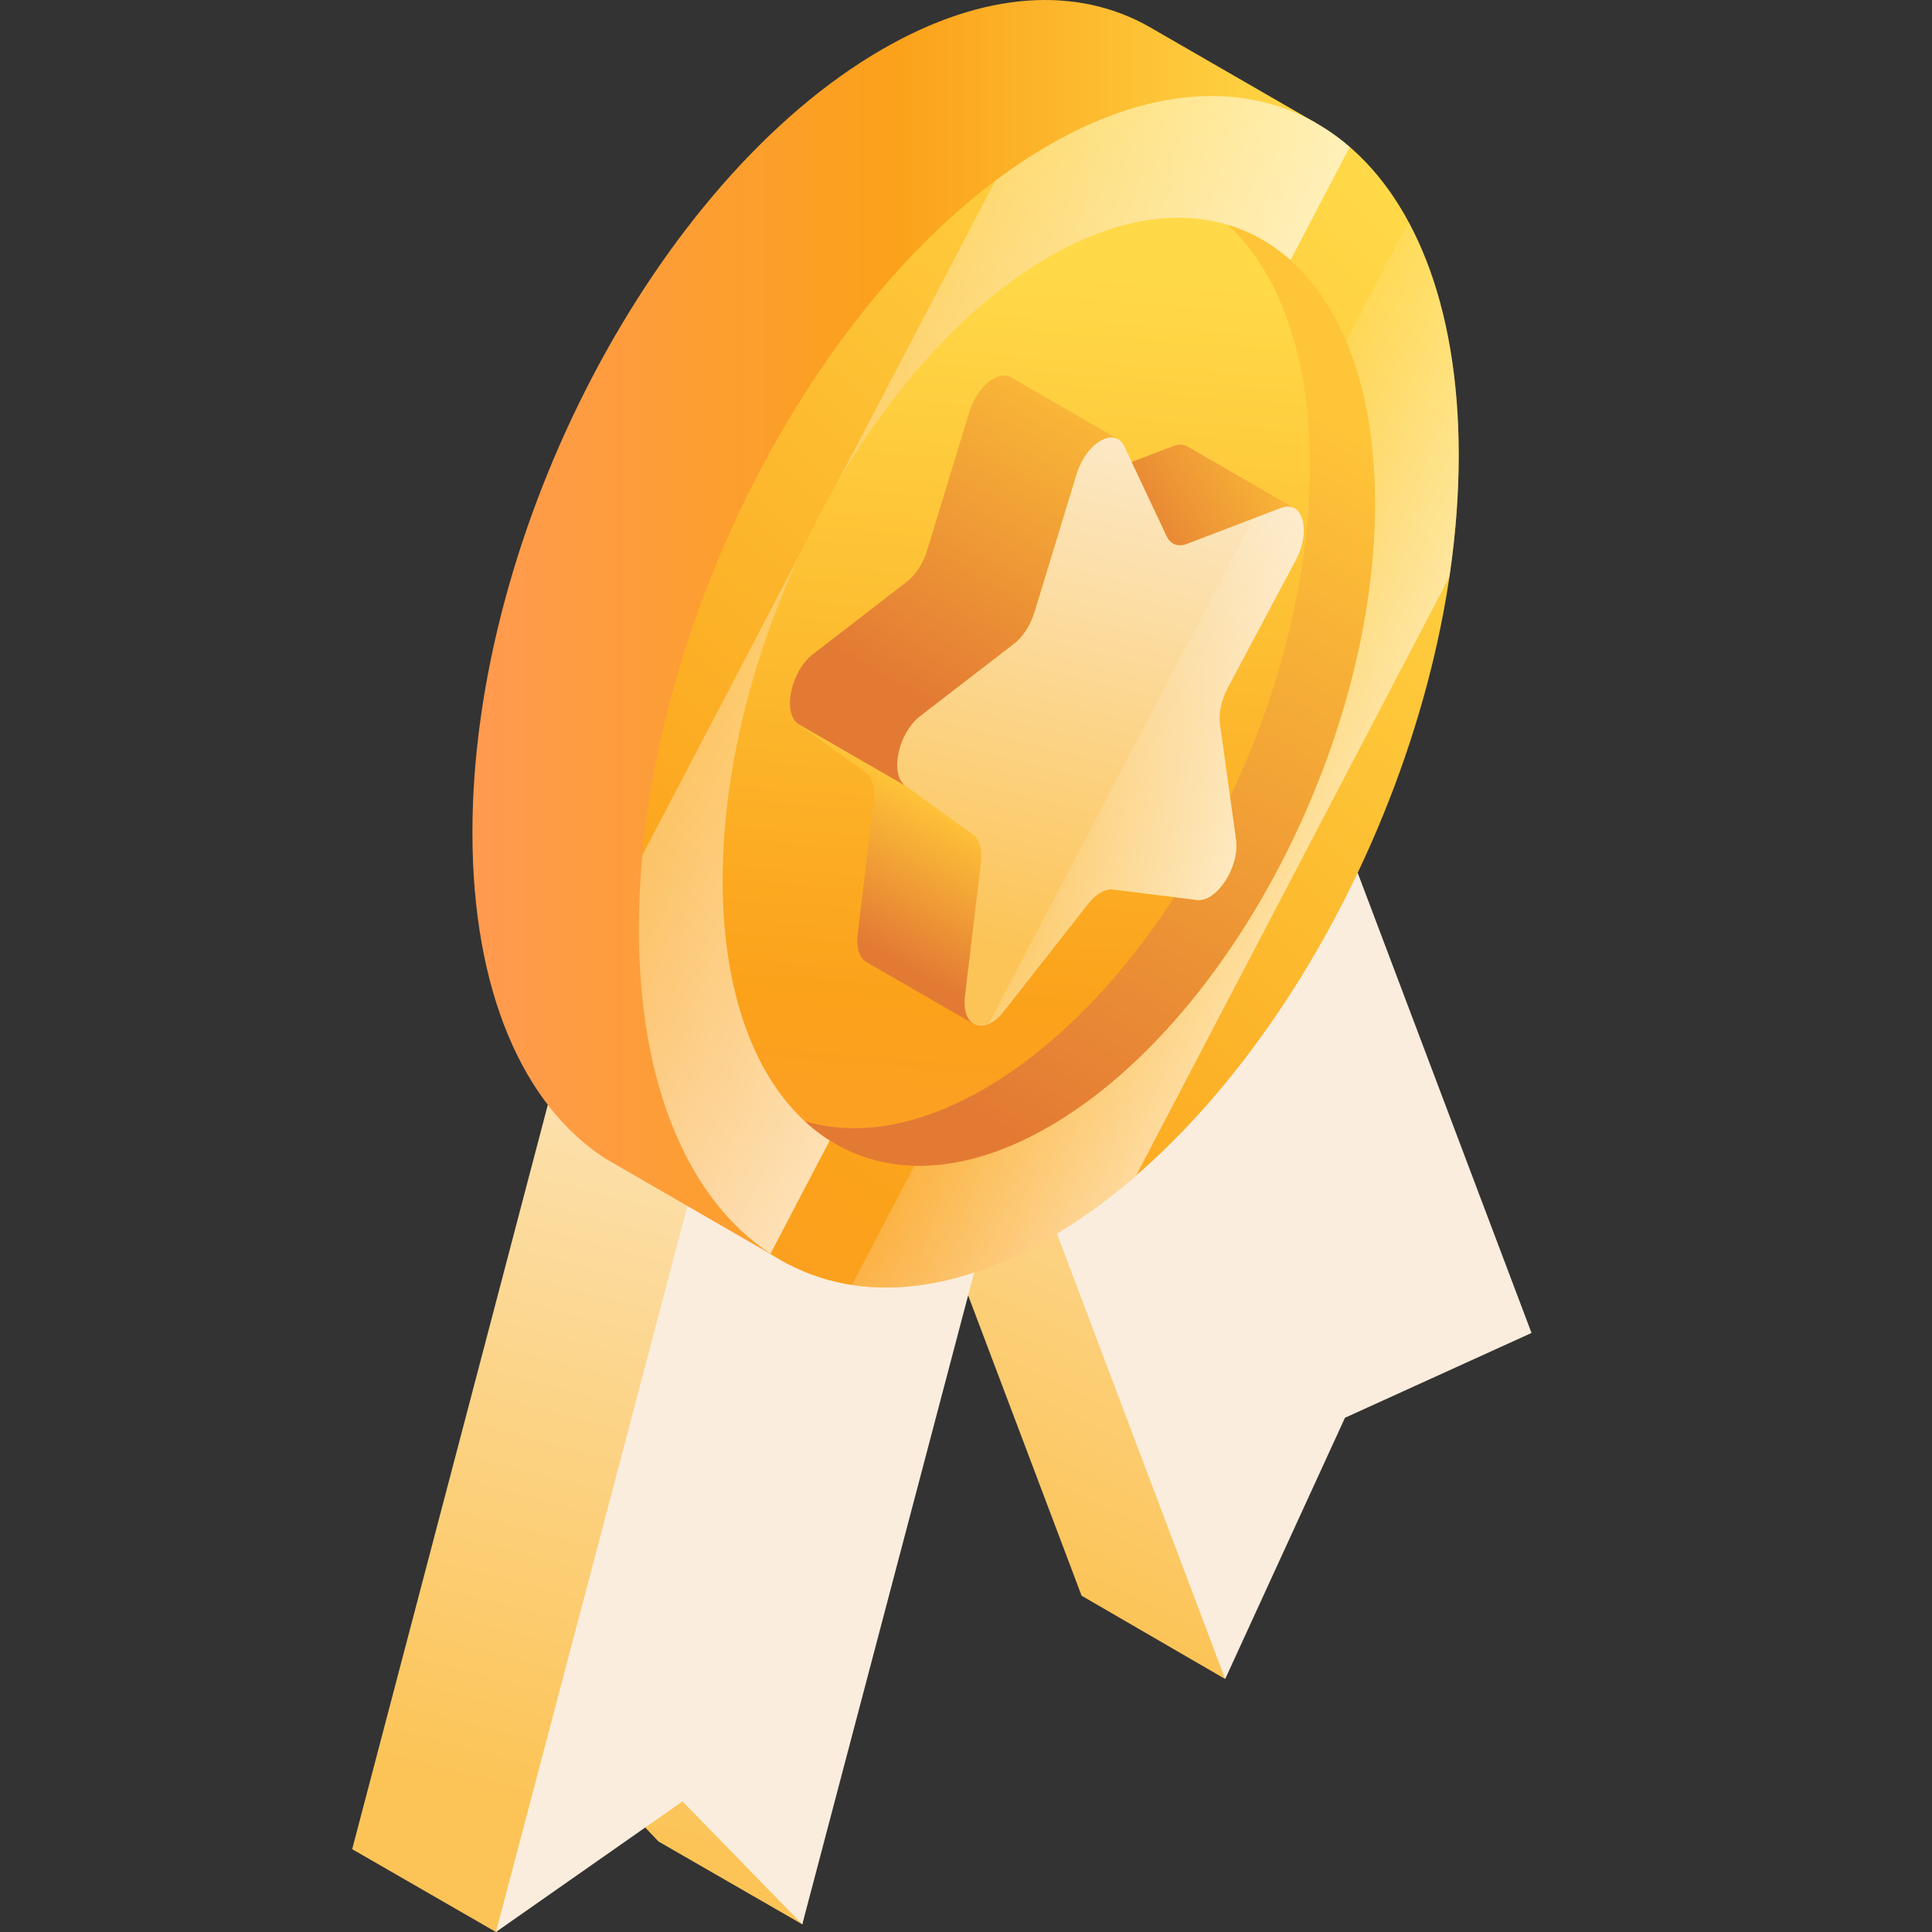
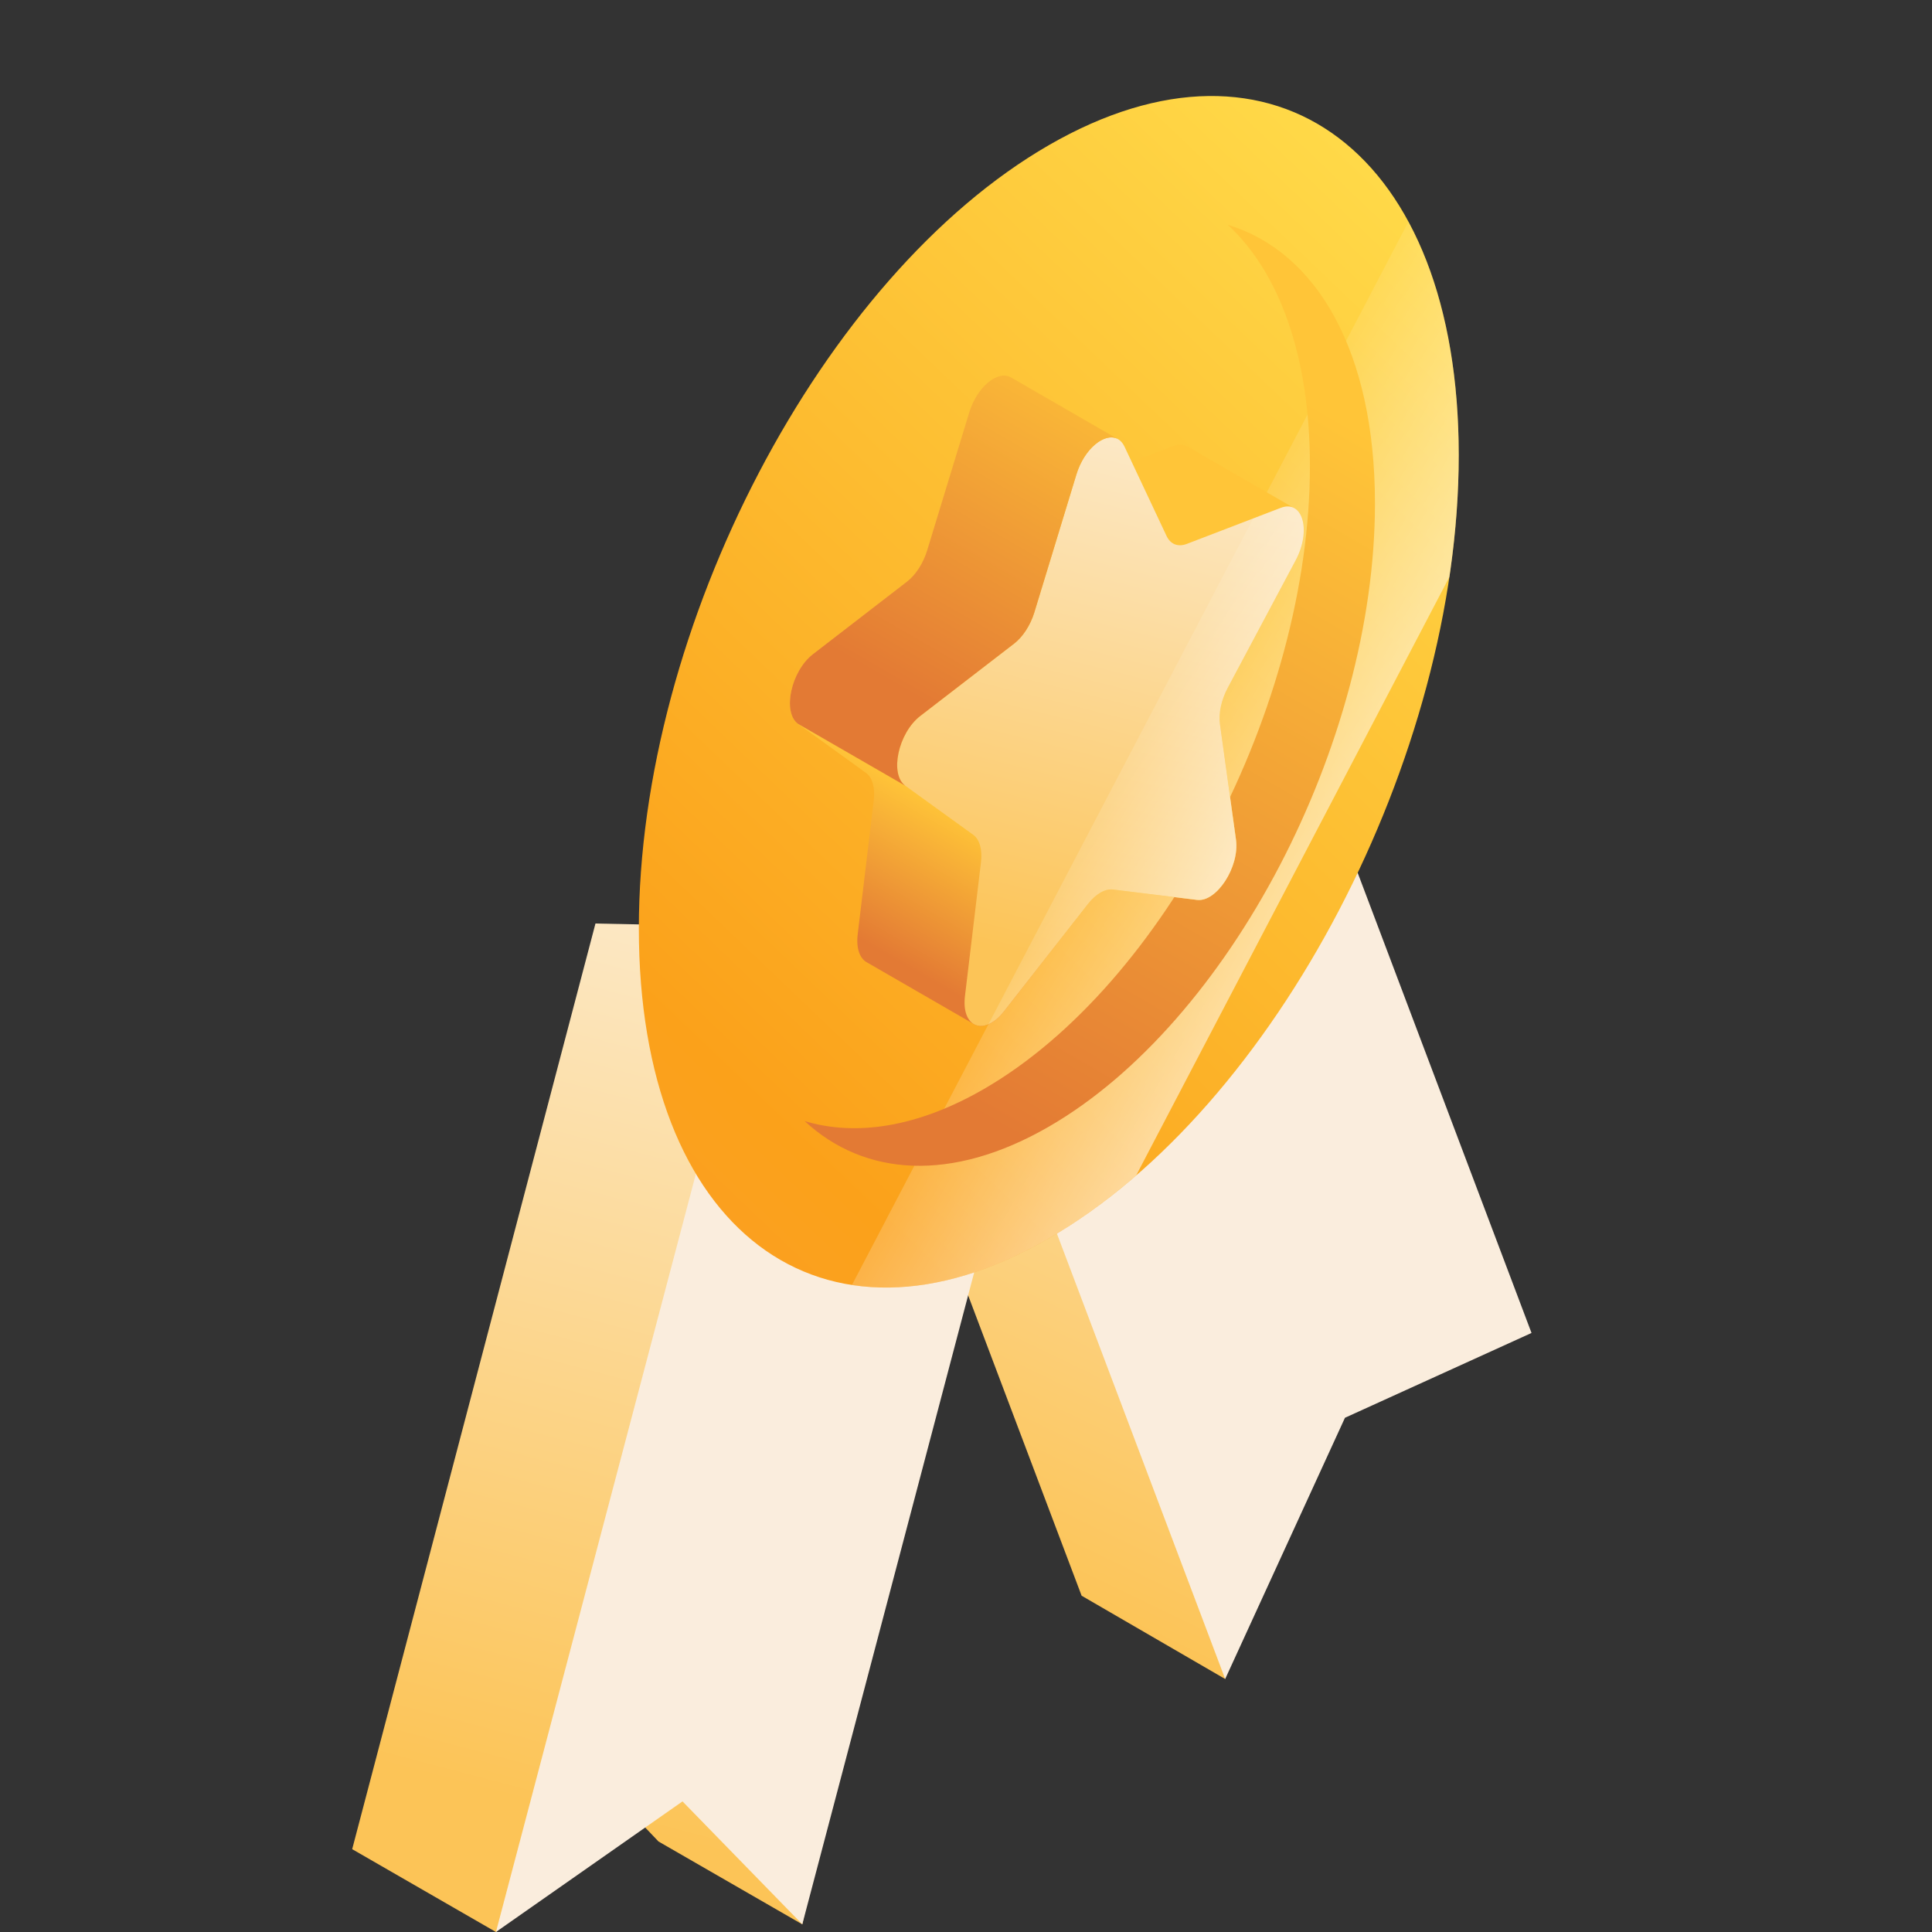
<svg xmlns="http://www.w3.org/2000/svg" width="80" height="80" viewBox="0 0 80 80" fill="none">
  <rect x="0" y="0" width="80" height="80" fill="#333333" stroke="none" />
  <g clip-path="url(#clip0_1278_2762)">
    <path d="M42.082 38.604L24.657 38.241L14.583 76.57L20.536 80L25.927 74.844L27.267 76.252L33.22 79.682L42.082 38.604Z" fill="url(#paint0_linear_1278_2762)" />
    <path d="M48.647 28.389L35.963 42.718L44.787 66.075L50.732 69.524L48.647 28.389Z" fill="url(#paint1_linear_1278_2762)" />
    <path d="M29.398 46.397L42.082 46.078L33.221 79.682L28.261 74.592L20.536 80L29.398 46.397Z" fill="#FAEDDD" />
    <path d="M54.593 31.838L41.908 46.167L50.732 69.524L55.692 58.707L63.417 55.195L54.593 31.838Z" fill="#FAEDDD" />
-     <path d="M54.47 5.08L47.602 1.118C44.631 -0.575 40.765 -0.404 36.538 2.037C27.163 7.449 19.562 21.97 19.562 34.47C19.562 41.06 21.675 45.771 25.046 47.961L25.046 47.962L32.608 52.332C35.545 53.88 54.47 5.08 54.47 5.08Z" fill="url(#paint2_linear_1278_2762)" />
    <path d="M60.403 18.845C60.403 6.345 52.803 0.6 43.428 6.012C34.053 11.425 26.453 25.946 26.453 38.446C26.453 50.946 34.053 56.691 43.428 51.279C52.803 45.866 60.403 31.345 60.403 18.845Z" fill="url(#paint3_linear_1278_2762)" />
    <path d="M60.403 18.845C60.403 14.906 59.648 11.639 58.321 9.179L35.277 53.209C37.697 53.581 40.474 52.984 43.428 51.279C44.669 50.562 45.879 49.685 47.044 48.675L60.016 23.89C60.269 22.19 60.403 20.5 60.403 18.845Z" fill="url(#paint4_linear_1278_2762)" />
-     <path d="M43.428 6.012C42.678 6.445 41.94 6.937 41.216 7.48L26.597 35.414C26.502 36.434 26.453 37.446 26.453 38.446C26.453 45.014 28.552 49.716 31.904 51.915L55.89 6.085C52.789 3.406 48.354 3.168 43.428 6.012Z" fill="url(#paint5_linear_1278_2762)" />
-     <path d="M56.935 20.848C56.935 10.902 50.888 6.331 43.429 10.637C35.97 14.944 29.923 26.498 29.923 36.443C29.923 46.389 35.97 50.96 43.429 46.654C50.888 42.347 56.935 30.794 56.935 20.848Z" fill="url(#paint6_linear_1278_2762)" />
    <path d="M50.844 9.312C52.957 11.271 54.241 14.71 54.241 19.291C54.241 29.237 48.194 40.791 40.735 45.097C37.996 46.678 35.448 47.061 33.319 46.422C35.794 48.715 39.405 48.976 43.429 46.653C50.888 42.347 56.934 30.793 56.934 20.848C56.935 14.554 54.513 10.414 50.844 9.312Z" fill="url(#paint7_linear_1278_2762)" />
    <path d="M53.649 23.204C54.128 22.305 54.068 21.383 53.65 21.077L53.65 21.077L53.648 21.076C53.616 21.052 53.581 21.032 53.545 21.016L49.175 18.491C49.167 18.486 49.159 18.482 49.151 18.477L49.146 18.474L49.146 18.474C48.997 18.394 48.81 18.383 48.592 18.467L46.863 19.13L46.566 18.499C46.49 18.337 46.387 18.229 46.267 18.169L41.851 15.62L41.85 15.621C41.33 15.327 40.467 15.982 40.13 17.088L38.39 22.792C38.228 23.323 37.915 23.808 37.552 24.087L33.663 27.086C32.75 27.79 32.386 29.496 33.046 29.973L35.861 32.006C36.123 32.196 36.242 32.617 36.181 33.135L35.516 38.683C35.443 39.297 35.616 39.704 35.905 39.854V39.854L40.314 42.399L40.315 42.398C40.639 42.594 41.126 42.447 41.571 41.877L45.05 37.431C45.374 37.016 45.761 36.792 46.086 36.833L49.565 37.263C50.381 37.364 51.335 35.888 51.179 34.766L50.515 29.985C50.453 29.54 50.572 28.979 50.835 28.487L53.649 23.204Z" fill="url(#paint8_linear_1278_2762)" />
    <path d="M46.566 18.499L48.305 22.194C48.467 22.538 48.781 22.661 49.143 22.522L53.032 21.03C53.945 20.68 54.309 21.965 53.649 23.204L50.835 28.487C50.572 28.98 50.453 29.54 50.515 29.985L51.179 34.767C51.335 35.889 50.381 37.364 49.565 37.263L46.086 36.833C45.761 36.793 45.374 37.016 45.05 37.431L41.571 41.878C40.755 42.921 39.801 42.548 39.957 41.246L40.621 35.697C40.683 35.181 40.563 34.758 40.301 34.569L37.487 32.536C36.826 32.059 37.191 30.353 38.103 29.649L41.993 26.65C42.355 26.371 42.669 25.886 42.831 25.355L44.57 19.651C44.978 18.312 46.158 17.632 46.566 18.499Z" fill="url(#paint9_linear_1278_2762)" />
    <path d="M51.179 34.766L50.515 29.985C50.453 29.54 50.573 28.979 50.835 28.487L53.649 23.204C54.31 21.965 53.945 20.68 53.033 21.03L51.891 21.468L40.93 42.411C41.138 42.322 41.359 42.149 41.572 41.878L45.05 37.431C45.374 37.016 45.762 36.793 46.086 36.833L49.565 37.263C50.381 37.364 51.335 35.888 51.179 34.766Z" fill="url(#paint10_linear_1278_2762)" />
-     <path d="M48.305 22.194C48.467 22.538 48.781 22.661 49.143 22.522L53.032 21.03C53.231 20.953 53.404 20.955 53.545 21.016L49.175 18.491C49.167 18.486 49.159 18.482 49.151 18.477L49.146 18.474L49.146 18.475C48.997 18.394 48.81 18.384 48.592 18.467L46.863 19.13L48.305 22.194Z" fill="url(#paint11_linear_1278_2762)" />
    <path d="M38.103 29.649L41.993 26.65C42.355 26.37 42.669 25.886 42.831 25.354L44.57 19.651C44.902 18.562 45.745 17.909 46.267 18.17L41.851 15.62L41.85 15.621C41.33 15.327 40.467 15.983 40.13 17.089L38.39 22.792C38.228 23.324 37.915 23.808 37.552 24.087L33.663 27.087C32.75 27.791 32.386 29.496 33.046 29.974L37.487 32.536C36.826 32.059 37.191 30.353 38.103 29.649Z" fill="url(#paint12_linear_1278_2762)" />
  </g>
  <defs>
    <linearGradient id="paint0_linear_1278_2762" x1="20.287" y1="74.222" x2="34.663" y2="19.657" gradientUnits="userSpaceOnUse">
      <stop stop-color="#FCC457" />
      <stop offset="1" stop-color="#FCFBFF" />
    </linearGradient>
    <linearGradient id="paint1_linear_1278_2762" x1="39.027" y1="63.833" x2="61.544" y2="17.232" gradientUnits="userSpaceOnUse">
      <stop stop-color="#FCC457" />
      <stop offset="1" stop-color="#FCFBFF" />
    </linearGradient>
    <linearGradient id="paint2_linear_1278_2762" x1="19.562" y1="26.184" x2="54.47" y2="26.184" gradientUnits="userSpaceOnUse">
      <stop stop-color="#FF9A50" />
      <stop offset="0.5" stop-color="#FBA11A" />
      <stop offset="1" stop-color="#FFD948" />
    </linearGradient>
    <linearGradient id="paint3_linear_1278_2762" x1="-0.001" y1="79" x2="62.999" y2="13" gradientUnits="userSpaceOnUse">
      <stop stop-color="#FF9A50" />
      <stop offset="0.5" stop-color="#FBA11A" />
      <stop offset="1" stop-color="#FFD948" />
    </linearGradient>
    <linearGradient id="paint4_linear_1278_2762" x1="63.104" y1="40.608" x2="44.108" y2="29.64" gradientUnits="userSpaceOnUse">
      <stop stop-color="white" />
      <stop offset="1" stop-color="white" stop-opacity="0" />
    </linearGradient>
    <linearGradient id="paint5_linear_1278_2762" x1="55.141" y1="35.4" x2="23.613" y2="17.197" gradientUnits="userSpaceOnUse">
      <stop stop-color="white" />
      <stop offset="1" stop-color="white" stop-opacity="0" />
    </linearGradient>
    <linearGradient id="paint6_linear_1278_2762" x1="44" y1="73" x2="48.758" y2="11.675" gradientUnits="userSpaceOnUse">
      <stop stop-color="#FF9A50" />
      <stop offset="0.5" stop-color="#FBA11A" />
      <stop offset="1" stop-color="#FFD948" />
    </linearGradient>
    <linearGradient id="paint7_linear_1278_2762" x1="38.855" y1="45.234" x2="55.104" y2="17.091" gradientUnits="userSpaceOnUse">
      <stop stop-color="#E37A34" />
      <stop offset="1" stop-color="#FFC538" />
    </linearGradient>
    <linearGradient id="paint8_linear_1278_2762" x1="37.397" y1="39.945" x2="40.693" y2="34.235" gradientUnits="userSpaceOnUse">
      <stop stop-color="#E37A34" />
      <stop offset="1" stop-color="#FFC538" />
    </linearGradient>
    <linearGradient id="paint9_linear_1278_2762" x1="40.642" y1="39.109" x2="48.686" y2="7.077" gradientUnits="userSpaceOnUse">
      <stop stop-color="#FCC457" />
      <stop offset="1" stop-color="#FCFBFF" />
    </linearGradient>
    <linearGradient id="paint10_linear_1278_2762" x1="57.502" y1="37.638" x2="45.119" y2="30.488" gradientUnits="userSpaceOnUse">
      <stop stop-color="white" />
      <stop offset="1" stop-color="white" stop-opacity="0" />
    </linearGradient>
    <linearGradient id="paint11_linear_1278_2762" x1="46.308" y1="22.323" x2="53.916" y2="17.93" gradientUnits="userSpaceOnUse">
      <stop stop-color="#E37A34" />
      <stop offset="1" stop-color="#FFC538" />
    </linearGradient>
    <linearGradient id="paint12_linear_1278_2762" x1="36.985" y1="28.326" x2="45.422" y2="13.713" gradientUnits="userSpaceOnUse">
      <stop stop-color="#E37A34" />
      <stop offset="1" stop-color="#FFC538" />
    </linearGradient>
    <clipPath id="clip0_1278_2762">
      <rect width="80" height="80" fill="white" />
    </clipPath>
  </defs>
</svg>